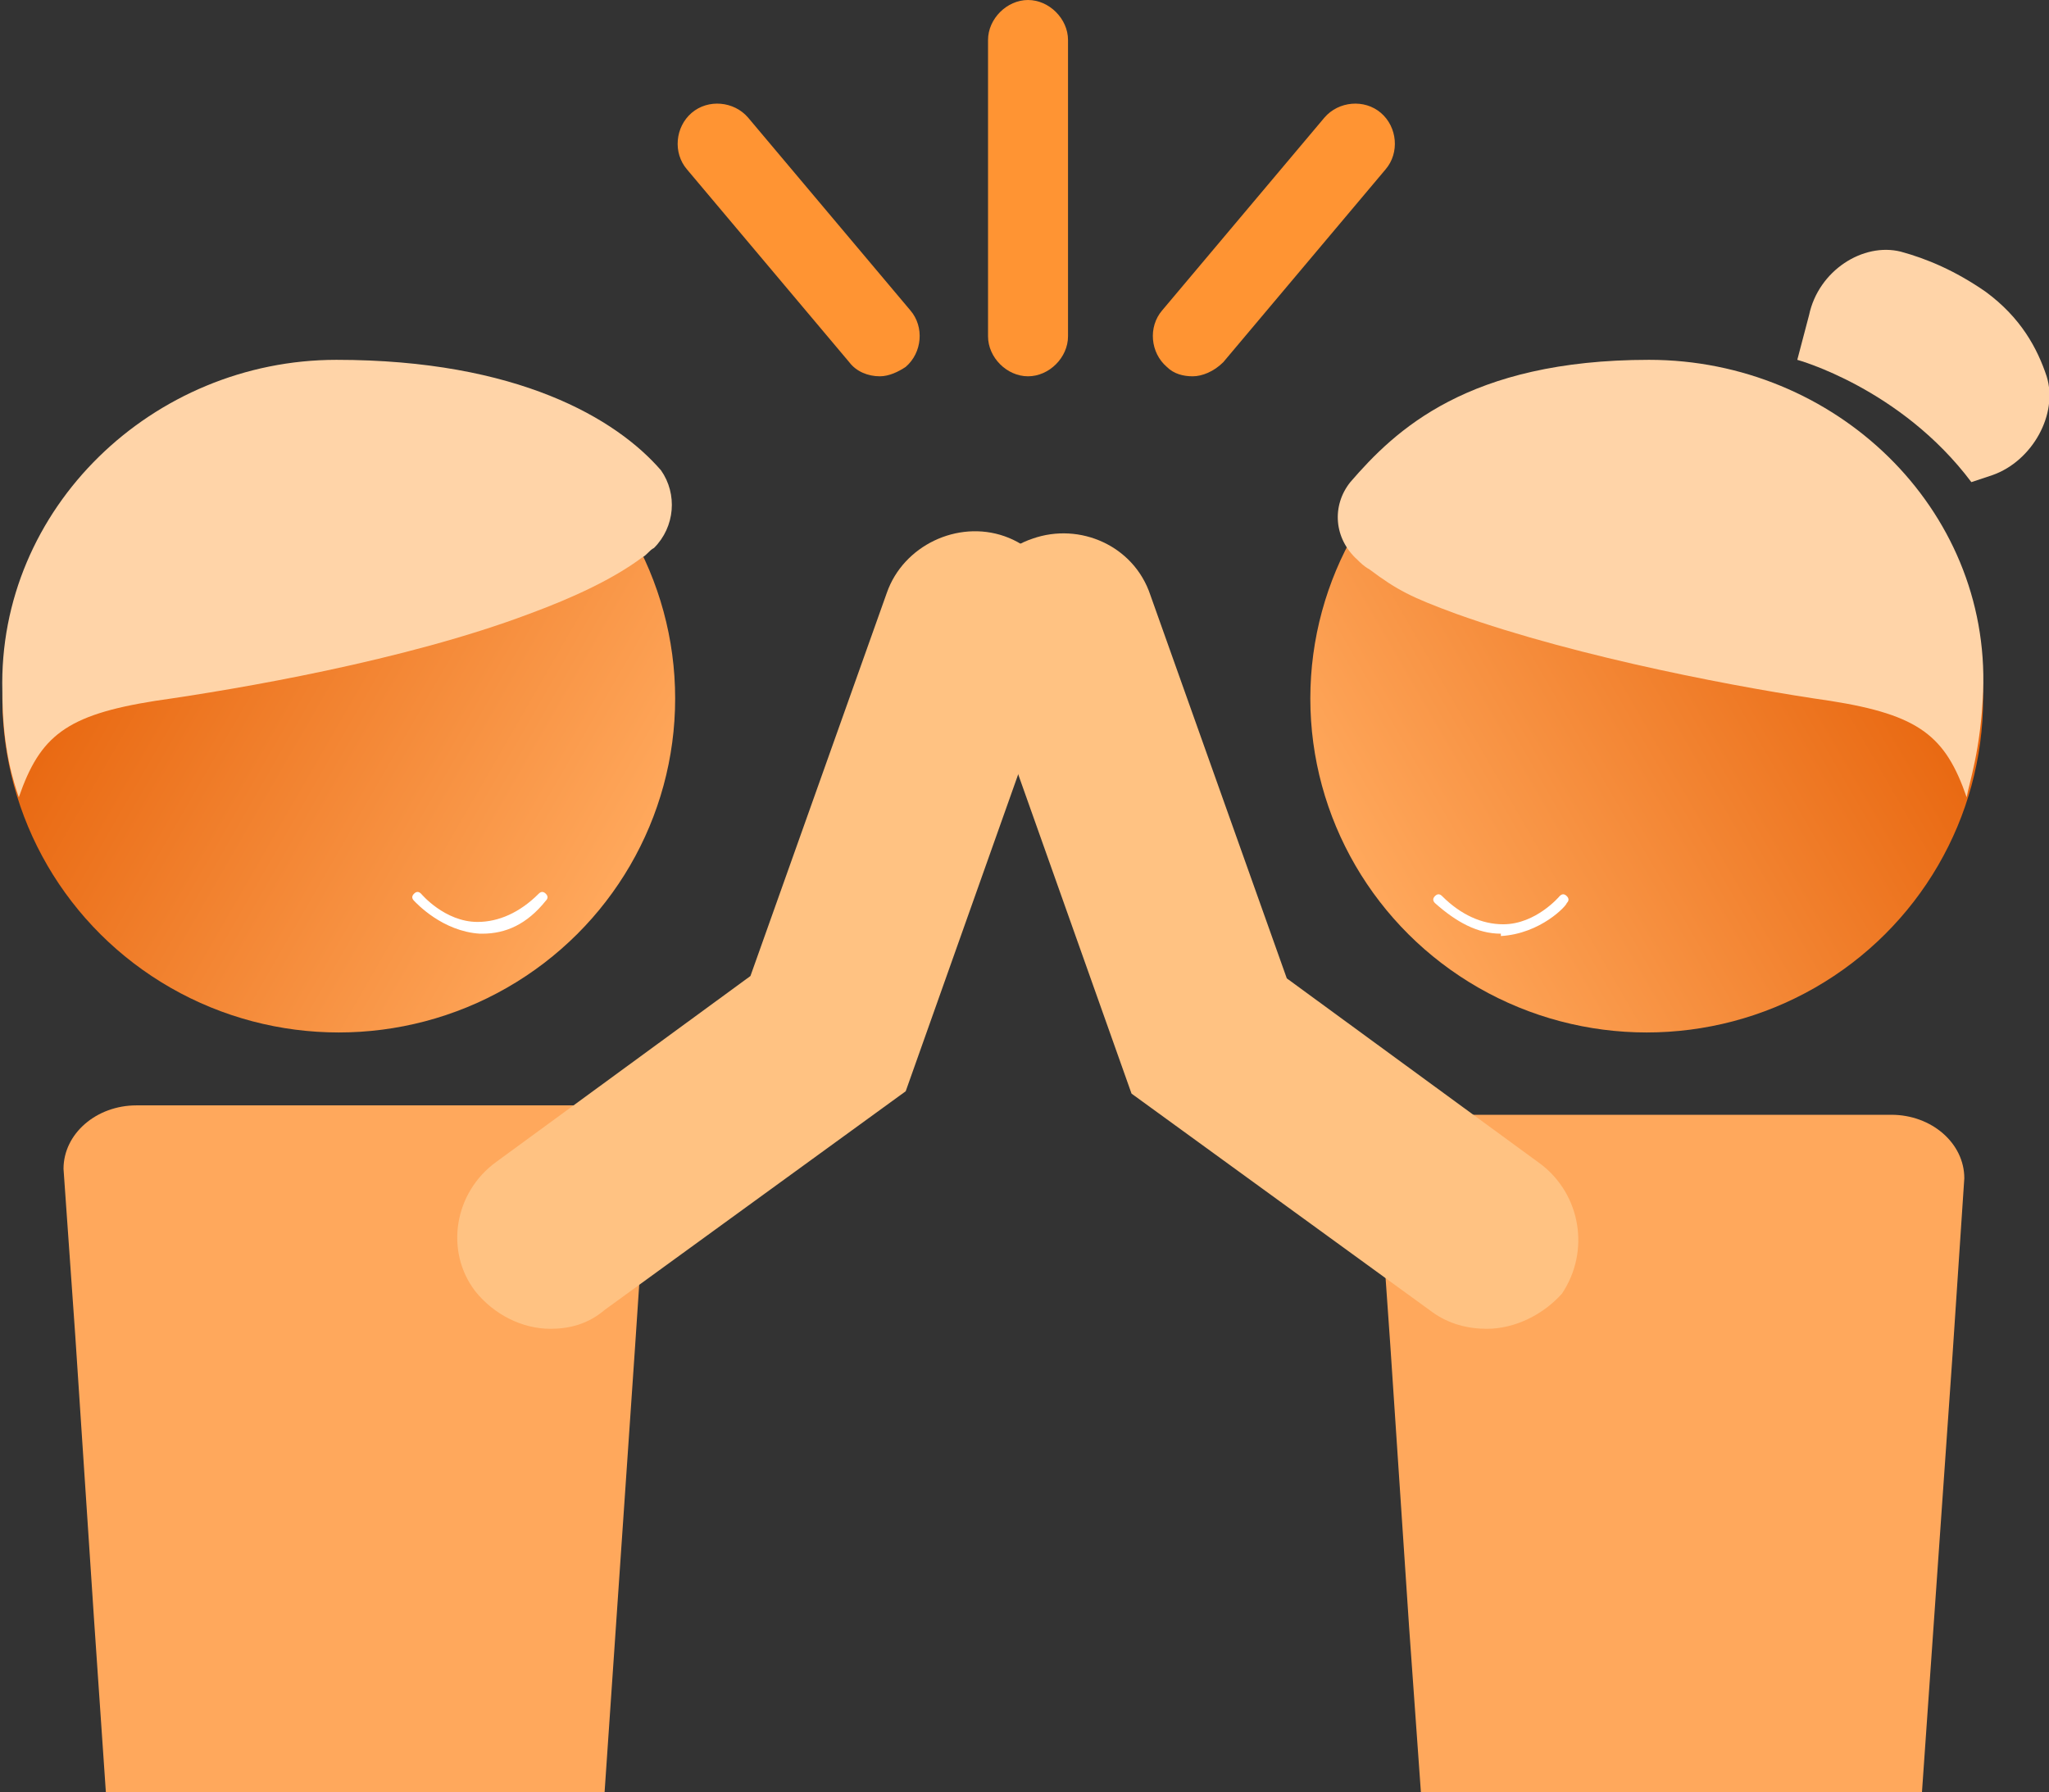
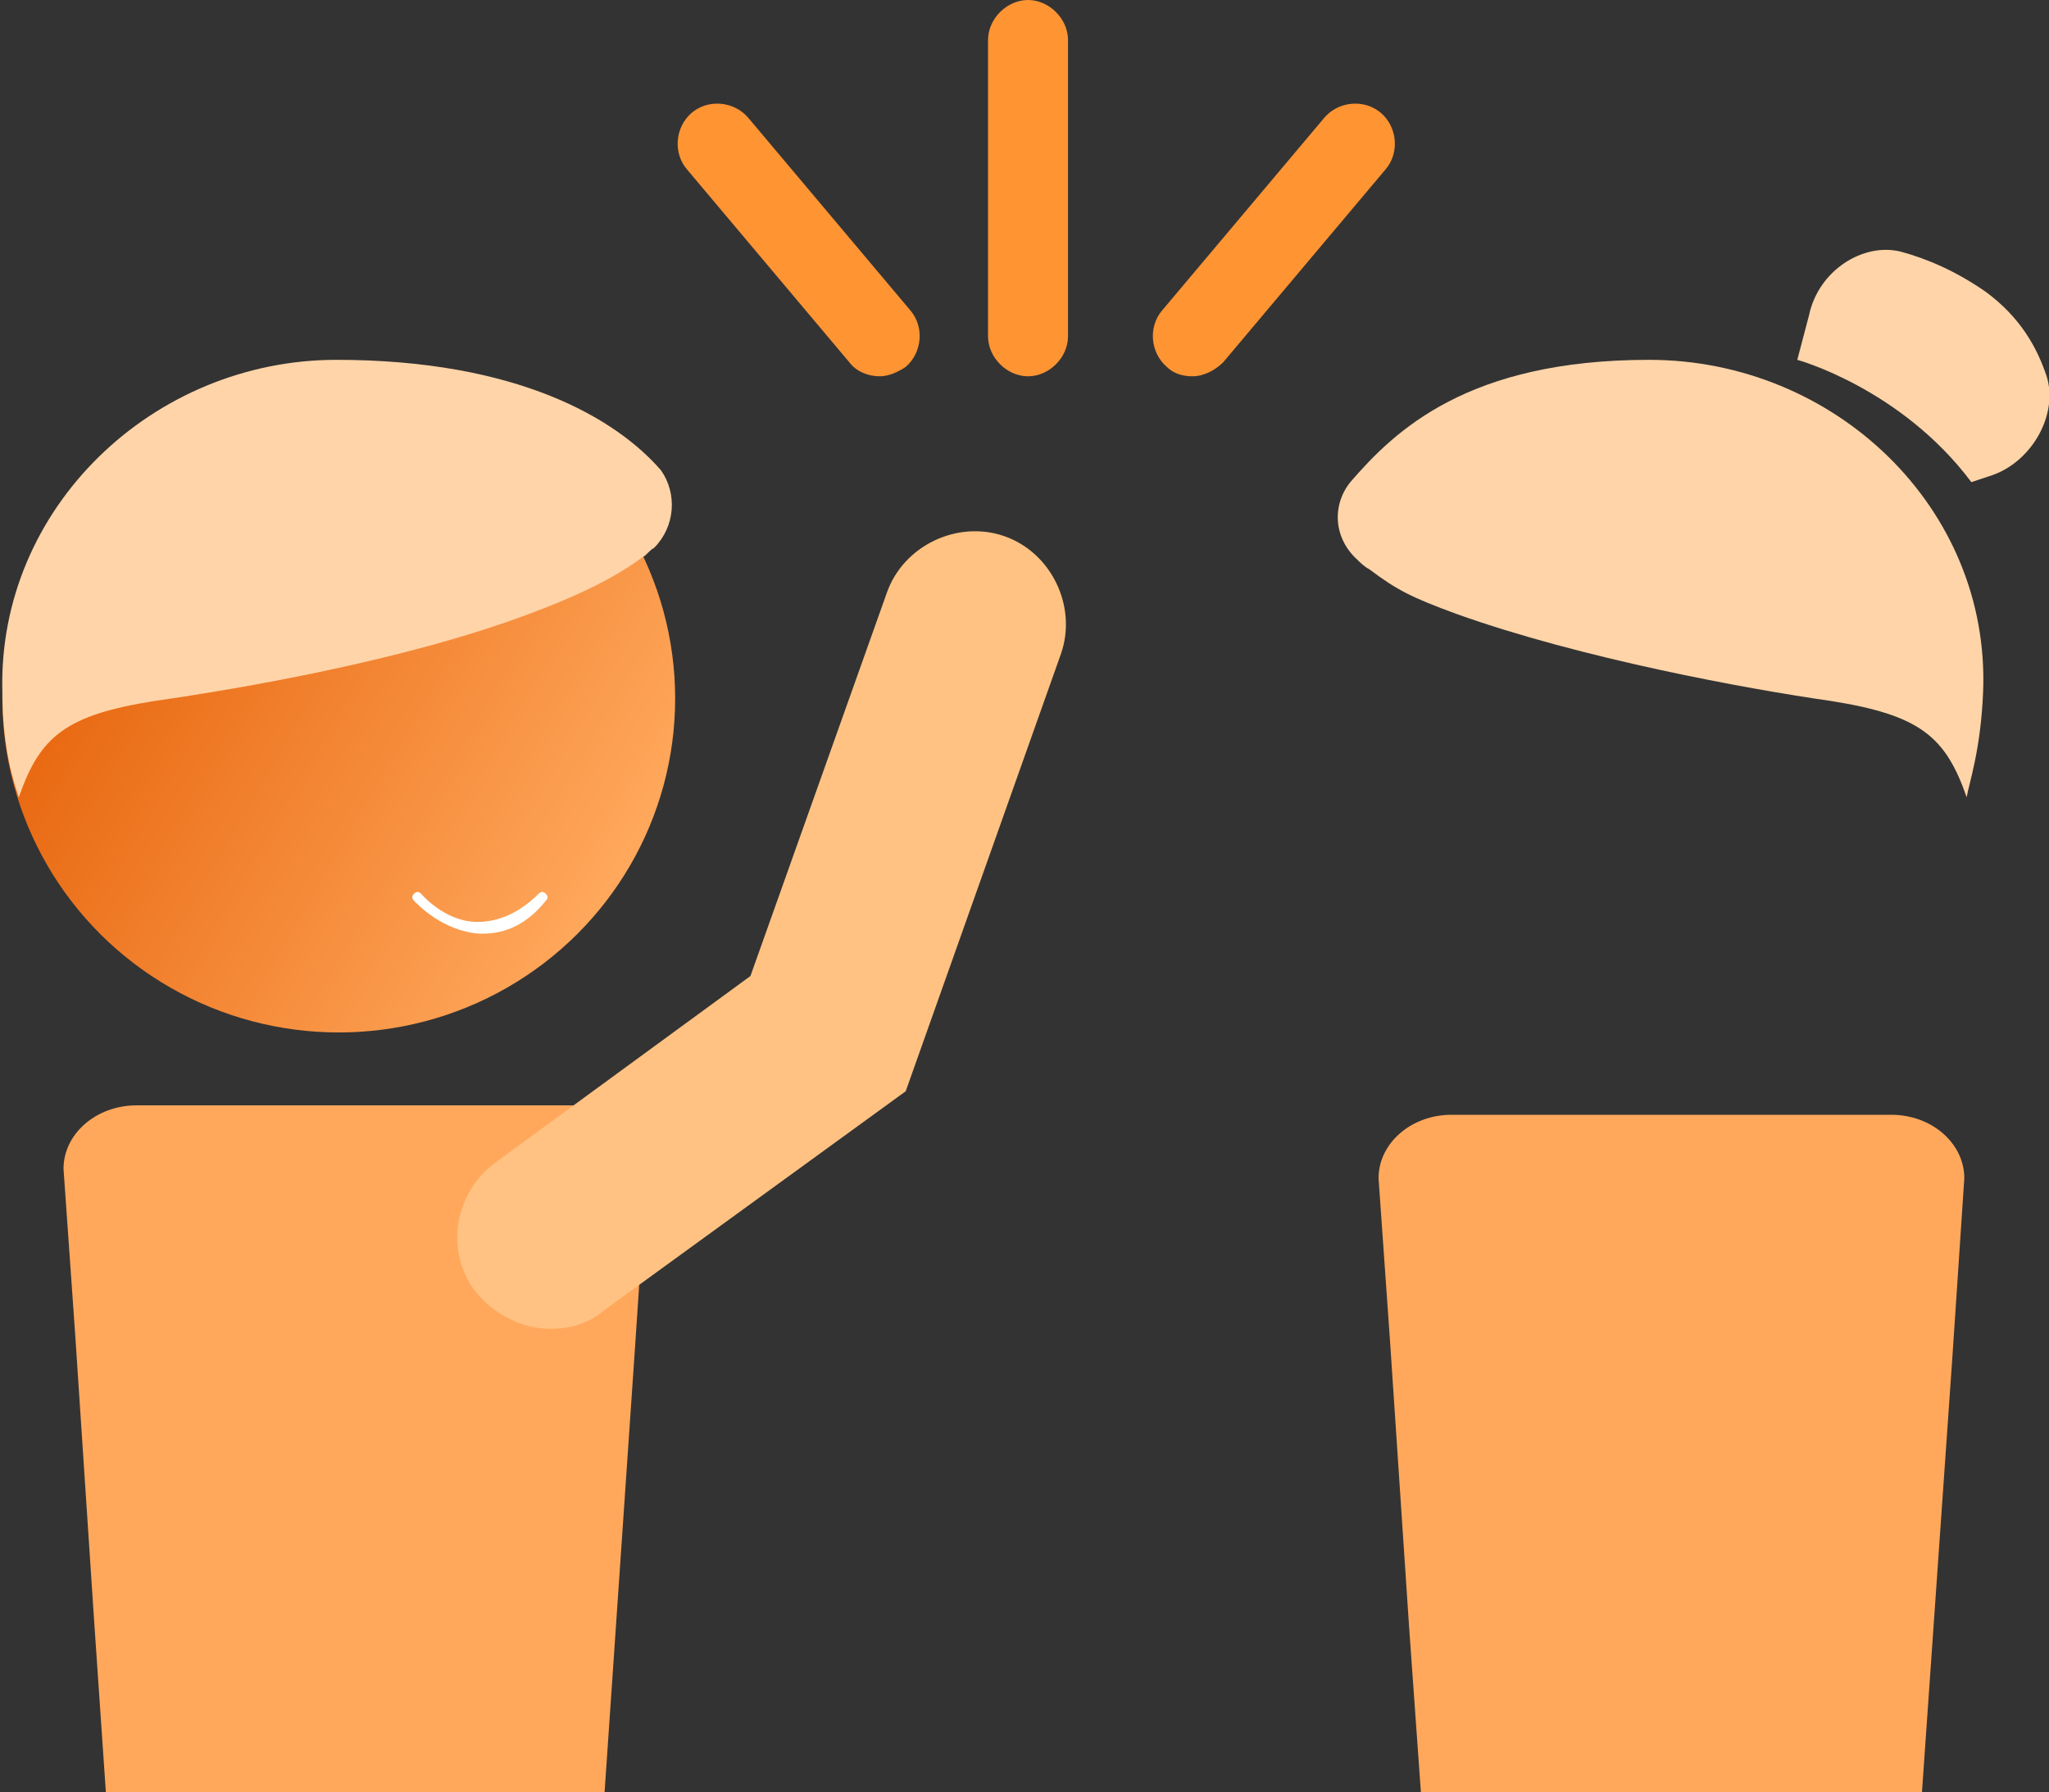
<svg xmlns="http://www.w3.org/2000/svg" version="1.1" id="Laag_1" x="0px" y="0px" viewBox="0 0 87.1 76.2" style="enable-background:new 0 0 87.1 76.2;" xml:space="preserve">
  <rect x="0" y="0" width="87.1" height="76.2" fill="#333333" stroke="none" />
  <style type="text/css">
	.st0{fill:#FFA85C;}
	.st1{fill:url(#SVGID_1_);}
	.st2{fill:#FFD4A8;}
	.st3{fill:#FFFFFF;}
	.st4{fill:#FFC282;}
	.st5{fill:#FF9433;}
	.st6{fill:url(#SVGID_00000070117005925101332420000015598663559726569110_);}
</style>
  <g>
    <path class="st0" d="M4,68.9l0.5,7.3h21.2l1.3-19l0.5-7.5h0c0-1.5-1.4-2.7-3.1-2.7H5.8c-1.7,0-3.1,1.2-3.1,2.7l0.5,7.1L4,68.9z" />
    <path class="st0" d="M59.9,69.2l0.5,7h21.3l1.3-18.6l0.5-7.5h0c0-1.5-1.4-2.7-3.1-2.7H61.7c-1.7,0-3.1,1.2-3.1,2.7l0.5,7.1   L59.9,69.2z" />
    <g>
      <linearGradient id="SVGID_1_" gradientUnits="userSpaceOnUse" x1="2.013" y1="22.579" x2="26.714" y2="36.84">
        <stop offset="0" style="stop-color:#E55E05" />
        <stop offset="1" style="stop-color:#FFA85C" />
      </linearGradient>
      <ellipse class="st1" cx="14.4" cy="29.7" rx="14.3" ry="14.2" />
      <path class="st2" d="M27.8,23.3c-0.2,0.1-0.3,0.3-0.5,0.4c-1.2,0.9-2.9,1.7-4.8,2.4c-5.3,2-12.4,3.2-15.9,3.7    c-3.8,0.6-4.9,1.5-5.8,4.1c-0.2-0.6-0.7-2-0.7-4.5c-0.2-7.8,6.4-14.1,14.2-14.1c7.7,0,11.9,2.5,13.8,4.7    C28.8,21,28.7,22.4,27.8,23.3z" />
      <path class="st3" d="M20.5,39.7h-0.1c-1.6-0.1-2.7-1.3-2.8-1.4c-0.1-0.1-0.1-0.2,0-0.3c0.1-0.1,0.2-0.1,0.3,0c0,0,1,1.2,2.4,1.2    c0.9,0,1.8-0.4,2.6-1.2c0.1-0.1,0.2-0.1,0.3,0c0.1,0.1,0.1,0.2,0,0.3C22.4,39.3,21.5,39.7,20.5,39.7L20.5,39.7z" />
    </g>
    <g>
-       <path class="st4" d="M63.2,56.5c-0.8,0-1.6-0.2-2.3-0.7l-12.8-9.3l-6.6-18.6c-0.7-2,0.3-4.3,2.4-5c2-0.7,4.3,0.3,5,2.4l5.8,16.3    l10.8,7.9c1.7,1.3,2.1,3.7,0.9,5.5C65.6,55.9,64.4,56.5,63.2,56.5z" />
-     </g>
+       </g>
    <g>
      <path class="st4" d="M23.4,56.5c-1.2,0-2.4-0.6-3.2-1.6c-1.3-1.7-0.9-4.2,0.9-5.5l10.8-7.9l5.8-16.3c0.7-2,3-3.1,5-2.4    c2,0.7,3.1,3,2.4,5l-6.6,18.6l-12.8,9.3C25,56.3,24.2,56.5,23.4,56.5z" />
    </g>
    <g>
      <g>
        <path class="st5" d="M37.4,16c-0.5,0-1-0.2-1.3-0.6l-6.9-8.2c-0.6-0.7-0.5-1.8,0.2-2.4c0.7-0.6,1.8-0.5,2.4,0.2l6.9,8.2     c0.6,0.7,0.5,1.8-0.2,2.4C38.2,15.8,37.8,16,37.4,16z" />
      </g>
      <g>
        <path class="st5" d="M50.7,16c-0.4,0-0.8-0.1-1.1-0.4c-0.7-0.6-0.8-1.7-0.2-2.4L56.3,5c0.6-0.7,1.7-0.8,2.4-0.2     c0.7,0.6,0.8,1.7,0.2,2.4l-6.9,8.2C51.6,15.8,51.1,16,50.7,16z" />
      </g>
      <g>
        <path class="st5" d="M43.7,16c-0.9,0-1.7-0.8-1.7-1.7V1.7C42,0.8,42.8,0,43.7,0s1.7,0.8,1.7,1.7v12.6C45.4,15.2,44.6,16,43.7,16z     " />
      </g>
    </g>
    <g>
      <linearGradient id="SVGID_00000121998144060200796830000013994859983235077045_" gradientUnits="userSpaceOnUse" x1="148.84" y1="22.579" x2="173.541" y2="36.84" gradientTransform="matrix(-1 0 0 1 231.145 0)">
        <stop offset="0" style="stop-color:#E55E05" />
        <stop offset="1" style="stop-color:#FFA85C" />
      </linearGradient>
-       <ellipse style="fill:url(#SVGID_00000121998144060200796830000013994859983235077045_);" cx="70" cy="29.7" rx="14.3" ry="14.2" />
      <path class="st2" d="M57.4,20.5c1.9-2.2,5-5.2,12.7-5.2c7.9,0,14.5,6.3,14.2,14.1c-0.1,2.5-0.6,3.9-0.7,4.5    c-0.9-2.6-2-3.5-5.8-4.1c-3.5-0.5-10.6-1.8-15.9-3.7c-1.9-0.7-2.5-1-3.7-1.9c-0.2-0.1-0.4-0.3-0.5-0.4    C56.7,22.9,56.6,21.5,57.4,20.5z" />
-       <path class="st3" d="M63.8,39.7c-1,0-1.9-0.5-2.8-1.3c-0.1-0.1-0.1-0.2,0-0.3c0.1-0.1,0.2-0.1,0.3,0c0.8,0.8,1.7,1.2,2.6,1.2    c1.4,0,2.4-1.2,2.4-1.2c0.1-0.1,0.2-0.1,0.3,0c0.1,0.1,0.1,0.2,0,0.3c0,0.1-1.1,1.3-2.8,1.4H63.8L63.8,39.7z" />
      <path class="st2" d="M76.4,15.3c0,0,4.4,1.2,7.4,5.2c0.3-0.1,0.6-0.2,0.9-0.3c1.7-0.6,2.8-2.6,2.3-4.2c-0.4-1.2-1.1-2.5-2.6-3.6    c-1.3-0.9-2.5-1.4-3.6-1.7c-1.6-0.4-3.5,0.8-3.9,2.7L76.4,15.3L76.4,15.3z" />
    </g>
  </g>
</svg>